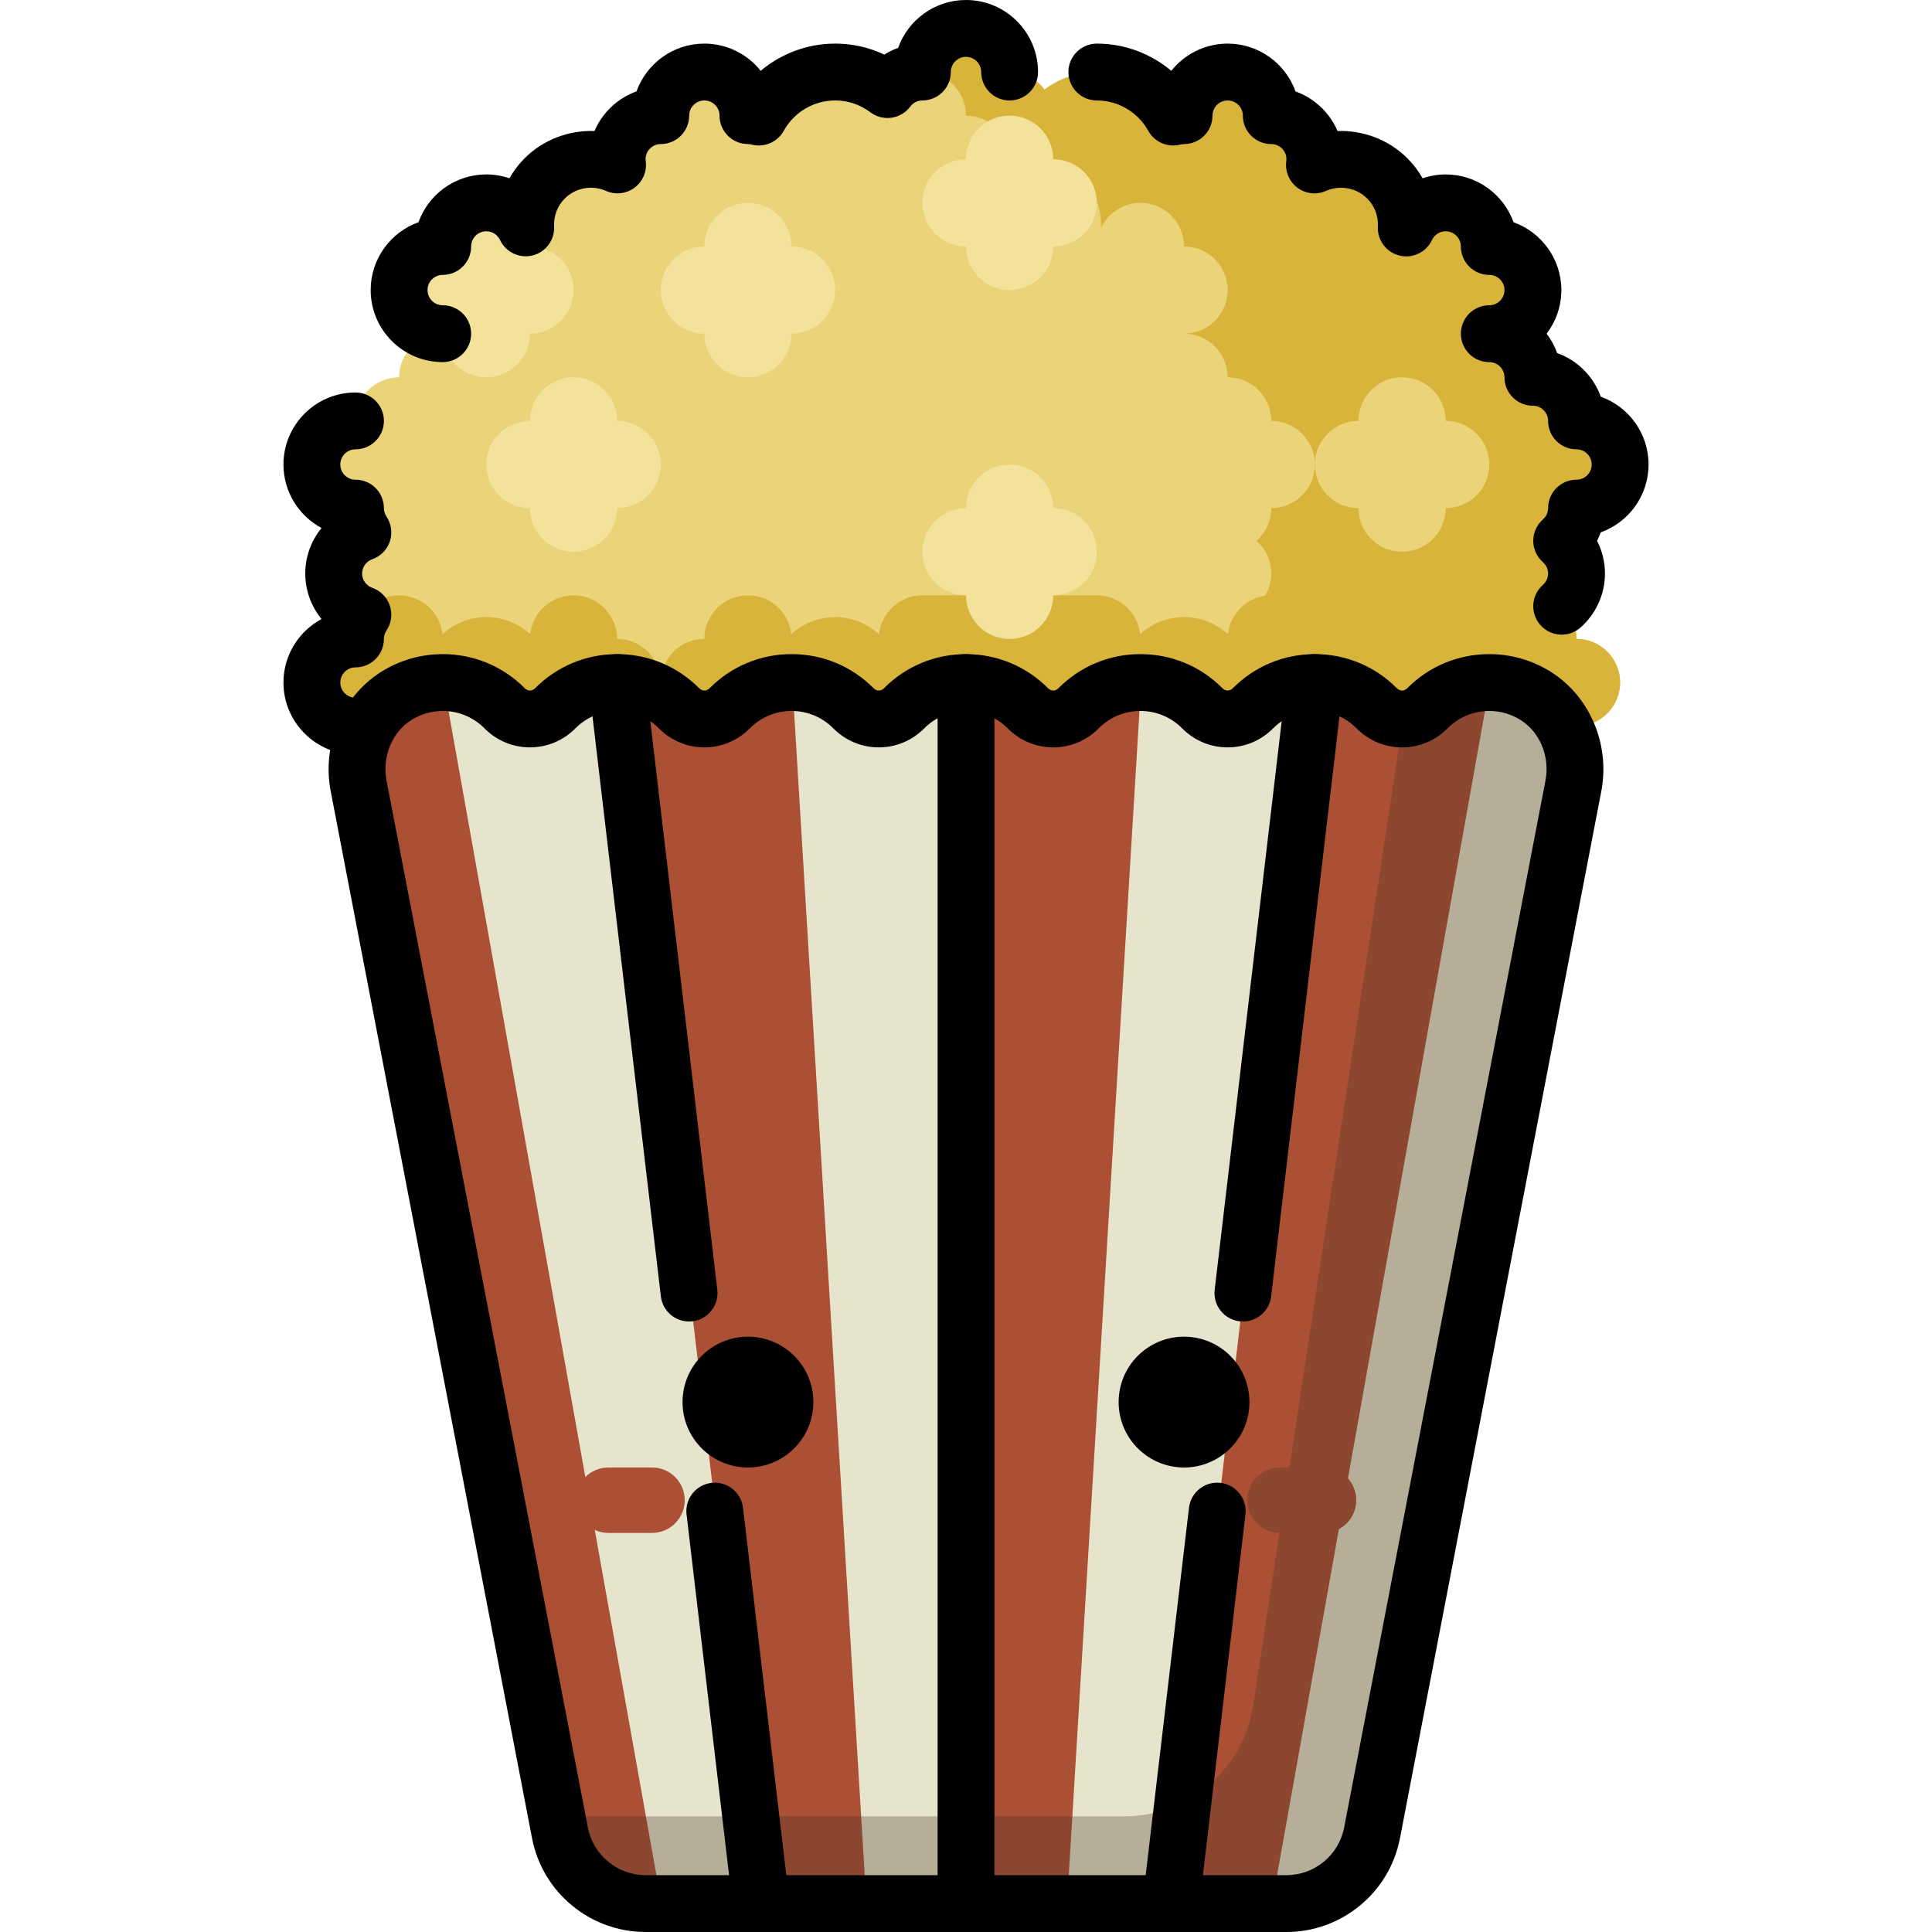
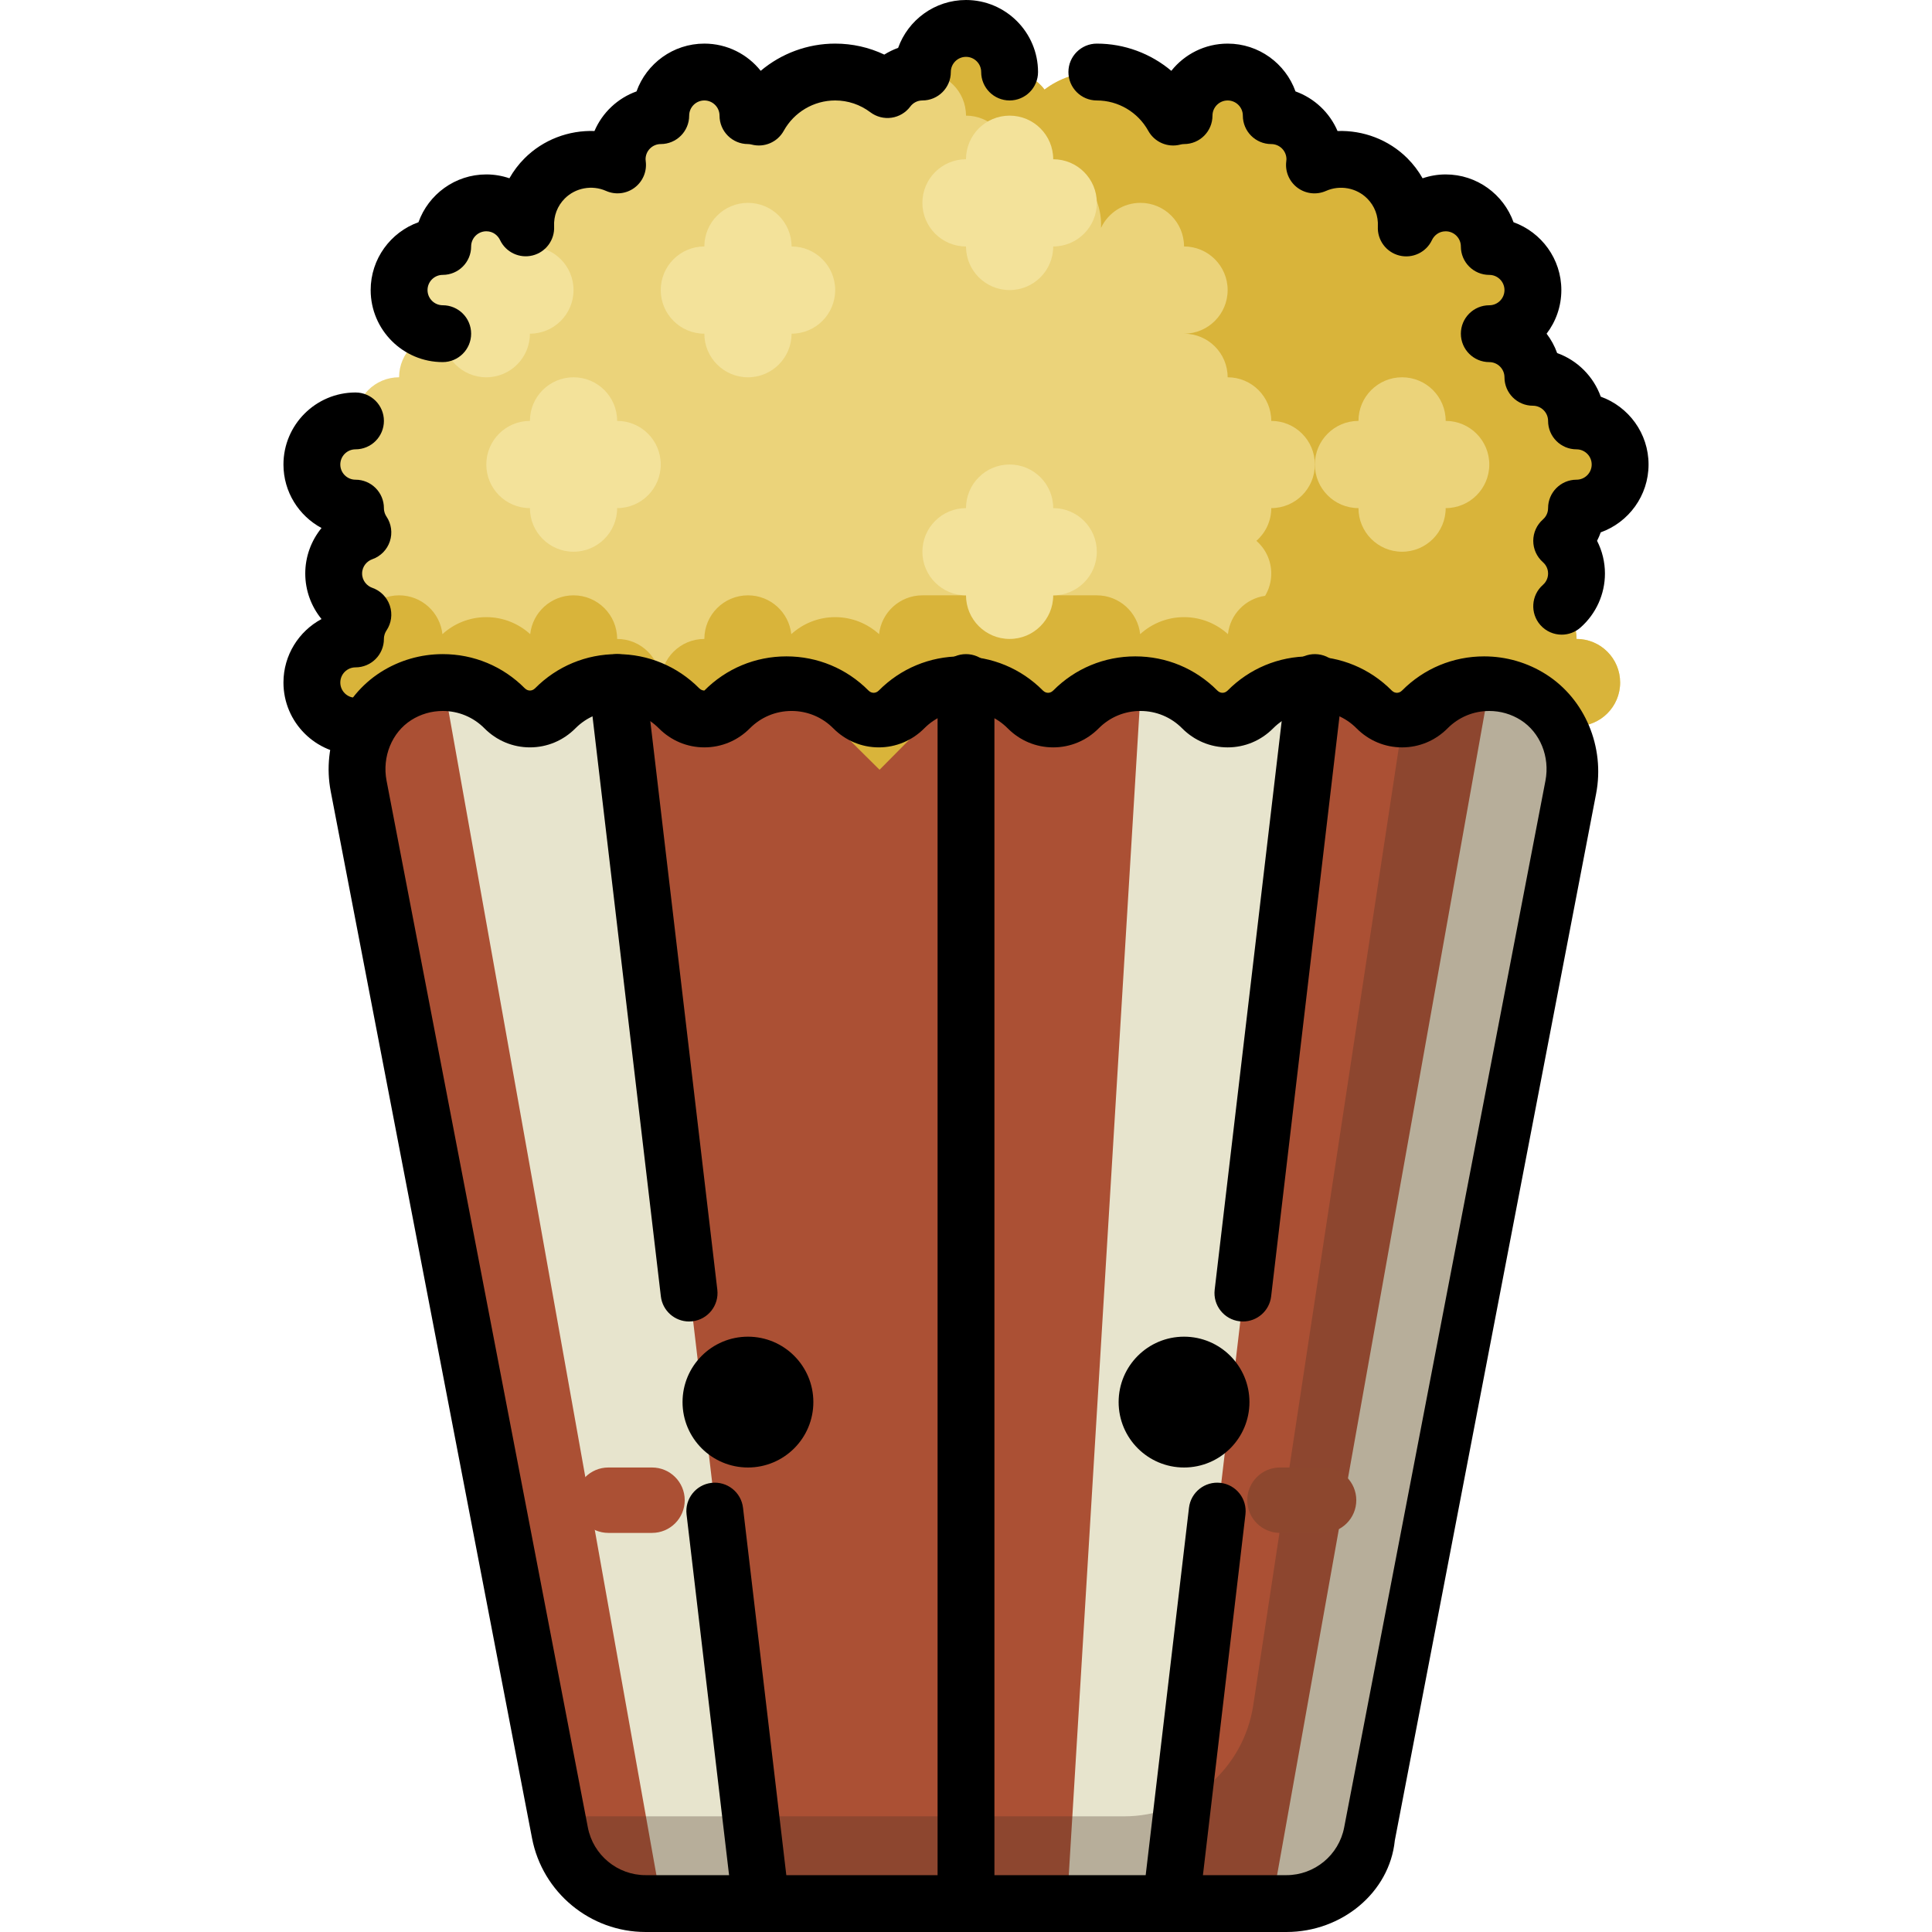
<svg xmlns="http://www.w3.org/2000/svg" version="1.1" id="Layer_1" x="0px" y="0px" viewBox="0 0 512 512" style="enable-background:new 0 0 512 512;" xml:space="preserve">
  <path style="fill:#EBD37A;" d="M417.792,169.324c0-3.456-1.526-6.549-3.93-8.667c2.405-2.118,3.93-5.211,3.93-8.667  c0-3.456-1.526-6.549-3.93-8.667c2.405-2.118,3.93-5.211,3.93-8.667c6.383,0,11.557-5.174,11.557-11.557  c0-6.383-5.174-11.557-11.557-11.557c0-6.383-5.174-11.557-11.557-11.557c0-6.383-5.174-11.557-11.557-11.557  c6.383,0,11.557-5.174,11.557-11.557c0-6.383-5.174-11.557-11.557-11.557c0-6.383-5.174-11.557-11.557-11.557  c-4.625,0-8.604,2.723-10.451,6.648c0.238-4.727-1.425-9.533-5.027-13.134c-5.211-5.212-12.935-6.388-19.301-3.563  c0.064-0.494,0.109-0.995,0.109-1.508c0-6.383-5.174-11.557-11.557-11.557c0-6.383-5.174-11.557-11.557-11.557  s-11.557,5.174-11.557,11.557c-0.998,0-1.964,0.14-2.888,0.379c-3.94-7.114-11.517-11.936-20.225-11.936  c-5.209,0-9.997,1.744-13.863,4.651c-2.108-2.817-5.46-4.651-9.25-4.651c0-6.383-5.174-11.557-11.557-11.557  s-11.557,5.174-11.557,11.557c-3.79,0-7.143,1.832-9.25,4.651c-3.864-2.907-8.655-4.651-13.863-4.651  c-8.709,0-16.286,4.82-20.225,11.936c-0.924-0.239-1.888-0.379-2.888-0.379c0-6.383-5.174-11.557-11.557-11.557  s-11.557,5.174-11.557,11.557c-6.383,0-11.557,5.174-11.557,11.557c0,0.512,0.045,1.011,0.108,1.506  c-6.366-2.823-14.093-1.647-19.306,3.565c-3.597,3.597-5.26,8.394-5.03,13.113c-1.851-3.914-5.825-6.629-10.441-6.629  c-6.383,0-11.557,5.174-11.557,11.557c-6.383,0-11.557,5.174-11.557,11.557s5.174,11.557,11.557,11.557  c-6.383,0-11.557,5.174-11.557,11.557c-6.383,0-11.557,5.174-11.557,11.557c-6.383,0-11.557,5.174-11.557,11.557  c0,6.383,5.174,11.557,11.557,11.557c0,2.385,0.722,4.598,1.959,6.438c-4.503,1.579-7.737,5.855-7.737,10.897  c0,5.042,3.234,9.318,7.737,10.897c-1.236,1.84-1.959,4.054-1.959,6.438c-6.383,0-11.557,5.174-11.557,11.557  s5.174,11.557,11.557,11.557c0,6.383,5.174,11.557,11.557,11.557h300.471c6.383,0,11.557-5.174,11.557-11.557  c6.383,0,11.557-5.174,11.557-11.557S424.175,169.324,417.792,169.324z" />
  <path style="fill:#D9B43A;" d="M417.792,169.324c0-3.456-1.526-6.549-3.93-8.667c2.405-2.118,3.93-5.211,3.93-8.667  c0-3.456-1.526-6.549-3.93-8.667c2.405-2.118,3.93-5.211,3.93-8.667c6.383,0,11.557-5.174,11.557-11.557  c0-6.383-5.174-11.557-11.557-11.557c0-6.383-5.174-11.557-11.557-11.557c0-6.383-5.174-11.557-11.557-11.557  c6.383,0,11.557-5.174,11.557-11.557c0-6.383-5.174-11.557-11.557-11.557c0-6.383-5.174-11.557-11.557-11.557  c-4.625,0-8.604,2.723-10.451,6.648c0.238-4.727-1.425-9.533-5.027-13.134c-5.211-5.212-12.935-6.388-19.301-3.563  c0.064-0.494,0.109-0.995,0.109-1.508c0-6.383-5.174-11.557-11.557-11.557c0-6.383-5.174-11.557-11.557-11.557  s-11.557,5.174-11.557,11.557c-0.998,0-1.964,0.14-2.888,0.379c-3.94-7.114-11.517-11.936-20.225-11.936  c-5.209,0-9.997,1.744-13.863,4.651c-2.108-2.817-5.46-4.651-9.25-4.651c0-6.383-5.174-11.557-11.557-11.557  s-11.557,5.174-11.557,11.557c6.383,0,11.557,5.174,11.557,11.557c6.383,0,11.557,5.174,11.557,11.557  c0,0.512-0.045,1.012-0.109,1.508c6.365-2.825,14.09-1.649,19.301,3.563c3.602,3.602,5.265,8.407,5.027,13.134  c1.847-3.924,5.826-6.648,10.451-6.648c6.383,0,11.557,5.174,11.557,11.557c6.383,0,11.557,5.174,11.557,11.557  c0,6.383-5.174,11.557-11.557,11.557c6.383,0,11.557,5.174,11.557,11.557c6.383,0,11.557,5.174,11.557,11.557  c6.383,0,11.557,5.174,11.557,11.557c0,6.383-5.174,11.557-11.557,11.557c0,3.456-1.526,6.549-3.93,8.667  c2.405,2.118,3.93,5.211,3.93,8.667c0,2.162-0.597,4.178-1.63,5.907c-5.195,0.735-9.275,4.916-9.849,10.16  c-3.078-2.793-7.151-4.509-11.633-4.509c-4.482,0-8.553,1.715-11.63,4.507c-0.634-5.785-5.531-10.285-11.483-10.285h-46.226  c-5.953,0-10.849,4.501-11.483,10.285c-3.078-2.792-7.148-4.507-11.63-4.507s-8.553,1.715-11.63,4.507  c-0.634-5.785-5.531-10.285-11.483-10.285c-6.383,0-11.557,5.174-11.557,11.557c-6.383,0-11.557,5.174-11.557,11.557  c0-6.383-5.174-11.557-11.557-11.557c0-6.383-5.174-11.557-11.557-11.557c-5.953,0-10.849,4.501-11.483,10.285  c-3.078-2.792-7.148-4.507-11.63-4.507s-8.553,1.715-11.63,4.507c-0.634-5.785-5.531-10.285-11.483-10.285  c-6.383,0-11.557,5.174-11.557,11.557c-6.383,0-11.557,5.174-11.557,11.557s5.174,11.557,11.557,11.557  c0,6.383,5.174,11.557,11.557,11.557c0,6.383,5.174,11.557,11.557,11.557c0,6.383,5.174,11.557,11.557,11.557  c6.383,0,11.557-5.174,11.557-11.557c6.383,0,11.557-5.174,11.557-11.557c0,6.383,5.174,11.557,11.557,11.557  c0,6.383,5.174,11.557,11.557,11.557s11.557-5.174,11.557-11.557c6.383,0,11.557-5.174,11.557-11.557  c0,6.383,5.174,11.557,11.557,11.557c0,6.383,5.174,11.557,11.557,11.557s11.557-5.174,11.557-11.557  c6.383,0,11.557-5.174,11.557-11.557c0,6.383,5.174,11.557,11.557,11.557c0,6.383,5.174,11.557,11.557,11.557  s11.557-5.174,11.557-11.557c6.383,0,11.557-5.174,11.557-11.557c0,6.383,5.174,11.557,11.557,11.557  c0,6.383,5.174,11.557,11.557,11.557s11.557-5.174,11.557-11.557c6.383,0,11.557-5.174,11.557-11.557  c0,6.383,5.174,11.557,11.557,11.557c0,6.383,5.174,11.557,11.557,11.557s11.557-5.174,11.557-11.557  c6.383,0,11.557-5.174,11.557-11.557h23.113c6.383,0,11.557-5.174,11.557-11.557c6.383,0,11.557-5.174,11.557-11.557  S424.175,169.324,417.792,169.324z" />
  <g>
    <path style="fill:#F3E29A;" d="M140.434,65.316c0-6.383-5.174-11.557-11.557-11.557s-11.557,5.174-11.557,11.557   c-6.383,0-11.557,5.174-11.557,11.557c0,6.383,5.174,11.557,11.557,11.557c0,6.383,5.174,11.557,11.557,11.557   s11.557-5.174,11.557-11.557c6.383,0,11.557-5.174,11.557-11.557S146.817,65.316,140.434,65.316z" />
    <path style="fill:#F3E29A;" d="M163.548,111.542c0-6.383-5.174-11.557-11.557-11.557s-11.557,5.174-11.557,11.557   c-6.383,0-11.557,5.174-11.557,11.557c0,6.383,5.174,11.557,11.557,11.557c0,6.383,5.174,11.557,11.557,11.557   s11.557-5.174,11.557-11.557c6.383,0,11.557-5.174,11.557-11.557C175.105,116.716,169.93,111.542,163.548,111.542z" />
    <path style="fill:#F3E29A;" d="M209.774,65.316c0-6.383-5.174-11.557-11.557-11.557s-11.557,5.174-11.557,11.557   c-6.383,0-11.557,5.174-11.557,11.557c0,6.383,5.174,11.557,11.557,11.557c0,6.383,5.174,11.557,11.557,11.557   s11.557-5.174,11.557-11.557c6.383,0,11.557-5.174,11.557-11.557S216.157,65.316,209.774,65.316z" />
    <path style="fill:#F3E29A;" d="M279.113,134.656c0-6.383-5.174-11.557-11.557-11.557S256,128.272,256,134.656   c-6.383,0-11.557,5.174-11.557,11.557s5.174,11.557,11.557,11.557c0,6.383,5.174,11.557,11.557,11.557s11.557-5.174,11.557-11.557   c6.383,0,11.557-5.174,11.557-11.557C290.669,139.829,285.496,134.656,279.113,134.656z" />
    <path style="fill:#F3E29A;" d="M279.113,42.203c0-6.383-5.174-11.557-11.557-11.557S256,35.82,256,42.203   c-6.383,0-11.557,5.174-11.557,11.557S249.616,65.317,256,65.317c0,6.383,5.174,11.557,11.557,11.557s11.557-5.174,11.557-11.557   c6.383,0,11.557-5.174,11.557-11.557S285.496,42.203,279.113,42.203z" />
  </g>
  <path style="fill:#EBD37A;" d="M383.122,111.542c0-6.383-5.174-11.557-11.557-11.557s-11.557,5.174-11.557,11.557  c-6.383,0-11.557,5.174-11.557,11.557c0,6.383,5.174,11.557,11.557,11.557c0,6.383,5.174,11.557,11.557,11.557  s11.557-5.174,11.557-11.557c6.383,0,11.557-5.174,11.557-11.557C394.679,116.716,389.505,111.542,383.122,111.542z" />
  <path style="fill:#AB5034;" d="M378.278,187.709c-3.737,3.764-9.686,3.764-13.423,0c-4.186-4.217-9.989-6.828-16.401-6.828  l-23.113,23.113l-23.113-23.113c-6.411,0-12.214,2.611-16.401,6.828c-3.737,3.764-9.686,3.764-13.423,0  c-4.186-4.217-9.989-6.828-16.401-6.828l-22.913,23.113l-23.313-23.113c-6.411,0-12.214,2.611-16.401,6.828  c-3.737,3.764-9.686,3.764-13.423,0c-4.186-4.217-9.989-6.828-16.401-6.828l-23.402,23.113l-22.825-23.113  c-4.559,0-8.81,1.32-12.391,3.599c-7.912,5.034-11.661,14.627-9.892,23.836l53.346,277.4c2.093,10.883,11.615,18.749,22.697,18.749  h169.832l30.348-138.63l23.413-184.953C388.268,180.881,382.465,183.492,378.278,187.709z" />
  <g>
    <path style="fill:#E7E4CD;" d="M318.827,187.709c3.737,3.764,9.686,3.764,13.423,0c4.186-4.217,9.989-6.828,16.401-6.828   l-38.137,323.583H282.78l19.647-323.583C308.837,180.881,314.64,183.492,318.827,187.709z" />
    <path style="fill:#E7E4CD;" d="M407.269,184.48c7.912,5.034,11.661,14.627,9.892,23.836l-53.346,277.4   c-2.093,10.883-11.615,18.749-22.697,18.749h-4.022l57.783-323.583C399.438,180.881,403.689,182.201,407.269,184.48z" />
    <path style="fill:#E7E4CD;" d="M133.922,187.709c3.737,3.764,9.686,3.764,13.423,0c4.186-4.217,9.989-6.828,16.401-6.828   l38.137,323.583h-26.581L117.52,180.881C123.933,180.881,129.735,183.492,133.922,187.709z" />
-     <path style="fill:#E7E4CD;" d="M226.375,187.709c3.737,3.764,9.686,3.764,13.423,0c4.186-4.217,9.989-6.828,16.401-6.828v323.583   h-26.58l-19.647-323.583C216.385,180.881,222.187,183.492,226.375,187.709z" />
  </g>
  <path style="opacity:0.3;fill:#493023;enable-background:new    ;" d="M407.269,184.48c-3.582-2.279-7.832-3.599-12.391-3.599h-0.2  c-6.411,0-12.214,2.611-16.401,6.828c-1.868,1.881-4.29,2.822-6.711,2.822v1.905L332.13,451.891  c-2.574,16.941-17.141,29.46-34.276,29.46H147.546l0.839,4.365c2.093,10.883,11.615,18.749,22.697,18.749h169.836h0.2  c11.082,0,20.604-7.866,22.697-18.749l0.839-4.365l52.507-273.036C418.932,199.108,415.181,189.514,407.269,184.48z" />
  <path style="fill:#AB5034;" d="M172.793,406.235h-11.557c-4.788,0-8.667-3.881-8.667-8.667c0-4.786,3.879-8.667,8.667-8.667h11.557  c4.788,0,8.667,3.881,8.667,8.667C181.46,402.354,177.581,406.235,172.793,406.235z" />
  <path style="fill:#8D472E;" d="M350.764,406.235h-11.557c-4.788,0-8.667-3.881-8.667-8.667c0-4.786,3.879-8.667,8.667-8.667h11.557  c4.788,0,8.667,3.881,8.667,8.667C359.431,402.354,355.551,406.235,350.764,406.235z" />
  <circle cx="198.214" cy="371.568" r="17.334" />
  <circle cx="313.783" cy="371.568" r="17.334" />
  <path d="M94.208,199.971c-10.526,0-19.09-8.564-19.09-19.09c0-7.272,4.088-13.607,10.086-16.829  c-2.721-3.333-4.308-7.565-4.308-12.062c0-4.496,1.586-8.728,4.308-12.061c-5.998-3.222-10.086-9.558-10.086-16.829  c0-10.526,8.564-19.09,19.09-19.09c4.16,0,7.533,3.373,7.533,7.533s-3.373,7.533-7.533,7.533c-2.219,0-4.024,1.805-4.024,4.024  c0,2.218,1.805,4.023,4.024,4.023c4.16,0,7.533,3.373,7.533,7.533c0,1.014,0.369,1.776,0.678,2.236  c1.301,1.936,1.632,4.365,0.897,6.578c-0.735,2.213-2.455,3.96-4.656,4.733c-1.342,0.47-2.697,1.824-2.697,3.788  s1.354,3.318,2.696,3.788c2.201,0.771,3.92,2.519,4.657,4.732c0.736,2.213,0.406,4.642-0.896,6.578  c-0.309,0.461-0.678,1.222-0.678,2.238c0,4.16-3.373,7.533-7.533,7.533c-2.219,0-4.024,1.805-4.024,4.023  c0,2.219,1.805,4.024,4.024,4.024c4.16,0,7.533,3.373,7.533,7.533S98.369,199.971,94.208,199.971z" />
  <path d="M117.321,95.961c-10.526,0-19.09-8.564-19.09-19.09c0-8.274,5.291-15.336,12.668-17.978  c2.643-7.377,9.704-12.668,17.978-12.668c2.111,0,4.175,0.356,6.12,1.02c1.089-1.925,2.438-3.711,4.025-5.298  c4.945-4.943,11.717-7.466,18.52-7.228c2.081-4.867,6.13-8.7,11.139-10.495c2.643-7.377,9.705-12.668,17.978-12.668  c6.04,0,11.432,2.819,14.934,7.211c5.441-4.582,12.402-7.211,19.736-7.211c4.557,0,8.97,0.994,13.016,2.91  c1.156-0.721,2.387-1.319,3.668-1.781C240.653,5.299,247.719,0,256.001,0c10.525,0,19.09,8.564,19.09,19.089  c0,4.16-3.372,7.533-7.533,7.533s-7.533-3.373-7.533-7.533c0-2.218-1.805-4.023-4.024-4.023s-4.024,1.805-4.024,4.023  c0,4.16-3.373,7.533-7.533,7.533c-1.271,0-2.443,0.594-3.216,1.627c-1.198,1.604-2.986,2.664-4.968,2.947  c-1.982,0.285-3.996-0.233-5.595-1.437c-2.729-2.052-5.957-3.138-9.335-3.138c-5.66,0-10.885,3.086-13.634,8.051  c-1.665,3.006-5.154,4.502-8.478,3.644c-0.361-0.093-0.688-0.139-1-0.139c-4.16,0-7.533-3.373-7.533-7.533  c0-2.219-1.805-4.024-4.023-4.024c-2.219,0-4.024,1.805-4.024,4.024c0,4.16-3.373,7.533-7.533,7.533  c-2.218,0-4.023,1.805-4.023,4.023c0,0.119,0.016,0.303,0.047,0.549c0.346,2.698-0.79,5.373-2.971,6.997  c-2.18,1.626-5.067,1.949-7.554,0.846c-3.694-1.638-8.087-0.833-10.926,2.007c-1.964,1.964-2.97,4.598-2.832,7.419  c0.175,3.589-2.21,6.802-5.695,7.675c-3.484,0.874-7.102-0.838-8.639-4.086c-0.529-1.12-1.762-2.317-3.632-2.317  c-2.218,0-4.023,1.805-4.023,4.024c0,4.16-3.373,7.533-7.533,7.533c-2.219,0-4.024,1.805-4.024,4.023  c0,2.219,1.805,4.024,4.024,4.024c4.16,0,7.533,3.373,7.533,7.533S121.482,95.961,117.321,95.961z" />
  <path d="M413.865,168.19c-2.088,0-4.165-0.863-5.655-2.553c-2.75-3.122-2.45-7.882,0.672-10.632  c0.514-0.453,1.377-1.447,1.377-3.015s-0.863-2.561-1.377-3.014c-1.623-1.43-2.553-3.489-2.553-5.652s0.93-4.223,2.553-5.652  c0.514-0.453,1.377-1.447,1.377-3.015c0-4.16,3.372-7.533,7.533-7.533c2.218,0,4.023-1.805,4.023-4.023  c0-2.219-1.805-4.024-4.023-4.024c-4.161,0-7.533-3.373-7.533-7.533c0-2.218-1.805-4.023-4.024-4.023  c-4.161,0-7.533-3.373-7.533-7.533c0-2.219-1.805-4.024-4.024-4.024c-4.161,0-7.533-3.373-7.533-7.533s3.372-7.533,7.533-7.533  c2.219,0,4.024-1.805,4.024-4.023c0-2.219-1.805-4.024-4.024-4.024c-4.161,0-7.533-3.373-7.533-7.533  c0-2.218-1.805-4.023-4.024-4.023c-1.873,0-3.106,1.199-3.634,2.322c-1.532,3.256-5.159,4.975-8.643,4.101  c-3.491-0.873-5.878-4.093-5.696-7.688c0.143-2.823-0.863-5.461-2.829-7.427c-2.838-2.84-7.226-3.643-10.918-2.006  c-2.49,1.105-5.382,0.78-7.565-0.851c-2.182-1.63-3.315-4.312-2.96-7.013c0.03-0.234,0.046-0.412,0.046-0.53  c0-2.218-1.805-4.023-4.024-4.023c-4.161,0-7.533-3.373-7.533-7.533c0-2.219-1.805-4.024-4.023-4.024  c-2.219,0-4.024,1.805-4.024,4.024c0,4.16-3.372,7.533-7.533,7.533c-0.313,0-0.64,0.045-0.998,0.139  c-3.328,0.86-6.813-0.637-8.478-3.642c-2.751-4.967-7.976-8.054-13.636-8.054c-4.161,0-7.533-3.373-7.533-7.533  s3.372-7.533,7.533-7.533c7.333,0,14.294,2.63,19.736,7.212c3.499-4.392,8.893-7.212,14.934-7.212  c8.273,0,15.336,5.291,17.977,12.668c5.01,1.795,9.059,5.629,11.14,10.495c6.778-0.24,13.571,2.283,18.514,7.228  c1.588,1.588,2.938,3.374,4.027,5.299c1.946-0.665,4.011-1.022,6.124-1.022c8.274,0,15.337,5.291,17.978,12.668  c7.378,2.643,12.668,9.705,12.668,17.978c0,4.34-1.455,8.347-3.905,11.556c1.178,1.545,2.126,3.273,2.793,5.135  c5.37,1.923,9.633,6.187,11.557,11.556c7.376,2.643,12.667,9.705,12.667,17.978c0,8.276-5.294,15.34-12.675,17.981  c-0.275,0.767-0.601,1.517-0.971,2.243c1.359,2.658,2.09,5.624,2.09,8.667c0,5.47-2.363,10.69-6.484,14.32  C417.411,167.572,415.633,168.19,413.865,168.19z" />
-   <path d="M340.918,511.999H171.089c-14.669,0-27.325-10.455-30.095-24.86l-53.346-277.4c-2.375-12.357,2.947-25.062,13.245-31.615  c4.911-3.125,10.594-4.776,16.435-4.776c8.227,0,15.95,3.215,21.747,9.054c0.49,0.493,1.013,0.597,1.365,0.597  c0.353,0,0.876-0.103,1.366-0.598c5.796-5.838,13.519-9.053,21.746-9.053s15.95,3.215,21.747,9.054  c0.49,0.493,1.013,0.597,1.366,0.597s0.876-0.103,1.366-0.598c5.796-5.838,13.519-9.053,21.747-9.053s15.95,3.215,21.747,9.054  c0.49,0.493,1.013,0.597,1.365,0.597c0.353,0,0.876-0.103,1.366-0.598c5.796-5.838,13.519-9.053,21.746-9.053  c8.228,0,15.951,3.215,21.748,9.054c0.489,0.493,1.012,0.597,1.365,0.597c0.353,0,0.875-0.103,1.365-0.598  c5.796-5.838,13.519-9.053,21.746-9.053c8.228,0,15.952,3.215,21.748,9.054c0.489,0.493,1.012,0.597,1.364,0.597l0,0  c0.354,0,0.876-0.103,1.367-0.598c5.795-5.838,13.518-9.053,21.745-9.053c8.226,0,15.95,3.215,21.747,9.054  c0.49,0.493,1.013,0.597,1.365,0.597s0.875-0.103,1.365-0.598c5.797-5.838,13.521-9.053,21.747-9.053  c5.841,0,11.525,1.652,16.434,4.777c10.297,6.551,15.621,19.256,13.245,31.614l-53.345,277.4  C368.242,501.544,355.586,511.999,340.918,511.999z M117.328,188.415c-2.971,0-5.858,0.837-8.347,2.422  c-5.13,3.264-7.757,9.717-6.538,16.059l53.346,277.4c1.408,7.322,7.843,12.638,15.299,12.638h169.828  c7.457,0,13.891-5.315,15.299-12.639l53.345-277.4c1.219-6.341-1.407-12.794-6.538-16.058c-2.49-1.584-5.376-2.422-8.347-2.422  c-4.182,0-8.109,1.634-11.056,4.602c-3.233,3.255-7.514,5.048-12.057,5.048c-4.543,0-8.824-1.793-12.057-5.047  c-2.947-2.968-6.873-4.603-11.056-4.603s-8.108,1.634-11.055,4.602c-3.234,3.256-7.515,5.048-12.058,5.048c0,0,0,0-0.001,0  c-4.542,0-8.824-1.793-12.056-5.047c-2.947-2.969-6.872-4.603-11.056-4.603c-4.182,0-8.108,1.634-11.054,4.602  c-3.233,3.256-7.514,5.048-12.057,5.048c-4.542,0-8.825-1.792-12.058-5.047c-2.948-2.969-6.873-4.603-11.056-4.603  c-4.182,0-8.109,1.634-11.055,4.602c-3.233,3.255-7.515,5.048-12.057,5.048l0,0c-4.542,0-8.824-1.793-12.056-5.047  c-2.947-2.968-6.873-4.603-11.056-4.603c-4.183,0-8.109,1.634-11.056,4.602c-3.232,3.255-7.514,5.048-12.056,5.048  c-4.542,0-8.825-1.792-12.057-5.047c-2.947-2.968-6.873-4.603-11.056-4.603c-4.182,0-8.109,1.634-11.055,4.602  c-3.233,3.255-7.515,5.048-12.057,5.048l0,0c-4.542,0-8.824-1.793-12.056-5.047C125.437,190.049,121.511,188.415,117.328,188.415z" />
+   <path d="M340.918,511.999H171.089c-14.669,0-27.325-10.455-30.095-24.86l-53.346-277.4c-2.375-12.357,2.947-25.062,13.245-31.615  c4.911-3.125,10.594-4.776,16.435-4.776c8.227,0,15.95,3.215,21.747,9.054c0.49,0.493,1.013,0.597,1.365,0.597  c0.353,0,0.876-0.103,1.366-0.598c5.796-5.838,13.519-9.053,21.746-9.053s15.95,3.215,21.747,9.054  c0.49,0.493,1.013,0.597,1.366,0.597c5.796-5.838,13.519-9.053,21.747-9.053s15.95,3.215,21.747,9.054  c0.49,0.493,1.013,0.597,1.365,0.597c0.353,0,0.876-0.103,1.366-0.598c5.796-5.838,13.519-9.053,21.746-9.053  c8.228,0,15.951,3.215,21.748,9.054c0.489,0.493,1.012,0.597,1.365,0.597c0.353,0,0.875-0.103,1.365-0.598  c5.796-5.838,13.519-9.053,21.746-9.053c8.228,0,15.952,3.215,21.748,9.054c0.489,0.493,1.012,0.597,1.364,0.597l0,0  c0.354,0,0.876-0.103,1.367-0.598c5.795-5.838,13.518-9.053,21.745-9.053c8.226,0,15.95,3.215,21.747,9.054  c0.49,0.493,1.013,0.597,1.365,0.597s0.875-0.103,1.365-0.598c5.797-5.838,13.521-9.053,21.747-9.053  c5.841,0,11.525,1.652,16.434,4.777c10.297,6.551,15.621,19.256,13.245,31.614l-53.345,277.4  C368.242,501.544,355.586,511.999,340.918,511.999z M117.328,188.415c-2.971,0-5.858,0.837-8.347,2.422  c-5.13,3.264-7.757,9.717-6.538,16.059l53.346,277.4c1.408,7.322,7.843,12.638,15.299,12.638h169.828  c7.457,0,13.891-5.315,15.299-12.639l53.345-277.4c1.219-6.341-1.407-12.794-6.538-16.058c-2.49-1.584-5.376-2.422-8.347-2.422  c-4.182,0-8.109,1.634-11.056,4.602c-3.233,3.255-7.514,5.048-12.057,5.048c-4.543,0-8.824-1.793-12.057-5.047  c-2.947-2.968-6.873-4.603-11.056-4.603s-8.108,1.634-11.055,4.602c-3.234,3.256-7.515,5.048-12.058,5.048c0,0,0,0-0.001,0  c-4.542,0-8.824-1.793-12.056-5.047c-2.947-2.969-6.872-4.603-11.056-4.603c-4.182,0-8.108,1.634-11.054,4.602  c-3.233,3.256-7.514,5.048-12.057,5.048c-4.542,0-8.825-1.792-12.058-5.047c-2.948-2.969-6.873-4.603-11.056-4.603  c-4.182,0-8.109,1.634-11.055,4.602c-3.233,3.255-7.515,5.048-12.057,5.048l0,0c-4.542,0-8.824-1.793-12.056-5.047  c-2.947-2.968-6.873-4.603-11.056-4.603c-4.183,0-8.109,1.634-11.056,4.602c-3.232,3.255-7.514,5.048-12.056,5.048  c-4.542,0-8.825-1.792-12.057-5.047c-2.947-2.968-6.873-4.603-11.056-4.603c-4.182,0-8.109,1.634-11.055,4.602  c-3.233,3.255-7.515,5.048-12.057,5.048l0,0c-4.542,0-8.824-1.793-12.056-5.047C125.437,190.049,121.511,188.415,117.328,188.415z" />
  <path d="M201.675,512c-3.767,0-7.02-2.82-7.472-6.652l-12.258-104.009c-0.487-4.131,2.468-7.877,6.599-8.363  c4.134-0.489,7.876,2.468,8.363,6.599l12.258,104.009c0.487,4.131-2.468,7.877-6.599,8.363C202.267,511.982,201.969,512,201.675,512  z" />
  <path d="M182.607,350.208c-3.767,0-7.02-2.82-7.472-6.652l-19.068-161.792c-0.487-4.132,2.468-7.876,6.599-8.363  c4.131-0.492,7.876,2.468,8.363,6.599l19.068,161.792c0.487,4.131-2.468,7.877-6.599,8.363  C183.199,350.19,182.901,350.208,182.607,350.208z" />
  <path d="M256.001,511.999c-4.16,0-7.533-3.372-7.533-7.533V180.881c0-4.16,3.373-7.533,7.533-7.533c4.161,0,7.533,3.373,7.533,7.533  v323.584C263.534,508.626,260.161,511.999,256.001,511.999z" />
  <path d="M310.326,512c-0.295,0-0.592-0.018-0.892-0.053c-4.131-0.486-7.087-4.232-6.599-8.363l12.258-104.009  c0.486-4.132,4.237-7.083,8.363-6.599c4.131,0.486,7.087,4.232,6.599,8.363l-12.258,104.009C317.346,509.18,314.092,512,310.326,512  z" />
  <path d="M329.394,350.208c-0.295,0-0.592-0.018-0.892-0.053c-4.131-0.486-7.087-4.232-6.599-8.363l19.068-161.792  c0.486-4.132,4.234-7.085,8.363-6.599c4.131,0.487,7.087,4.231,6.599,8.363l-19.068,161.792  C336.414,347.387,333.16,350.208,329.394,350.208z" />
  <g>
</g>
  <g>
</g>
  <g>
</g>
  <g>
</g>
  <g>
</g>
  <g>
</g>
  <g>
</g>
  <g>
</g>
  <g>
</g>
  <g>
</g>
  <g>
</g>
  <g>
</g>
  <g>
</g>
  <g>
</g>
  <g>
</g>
</svg>